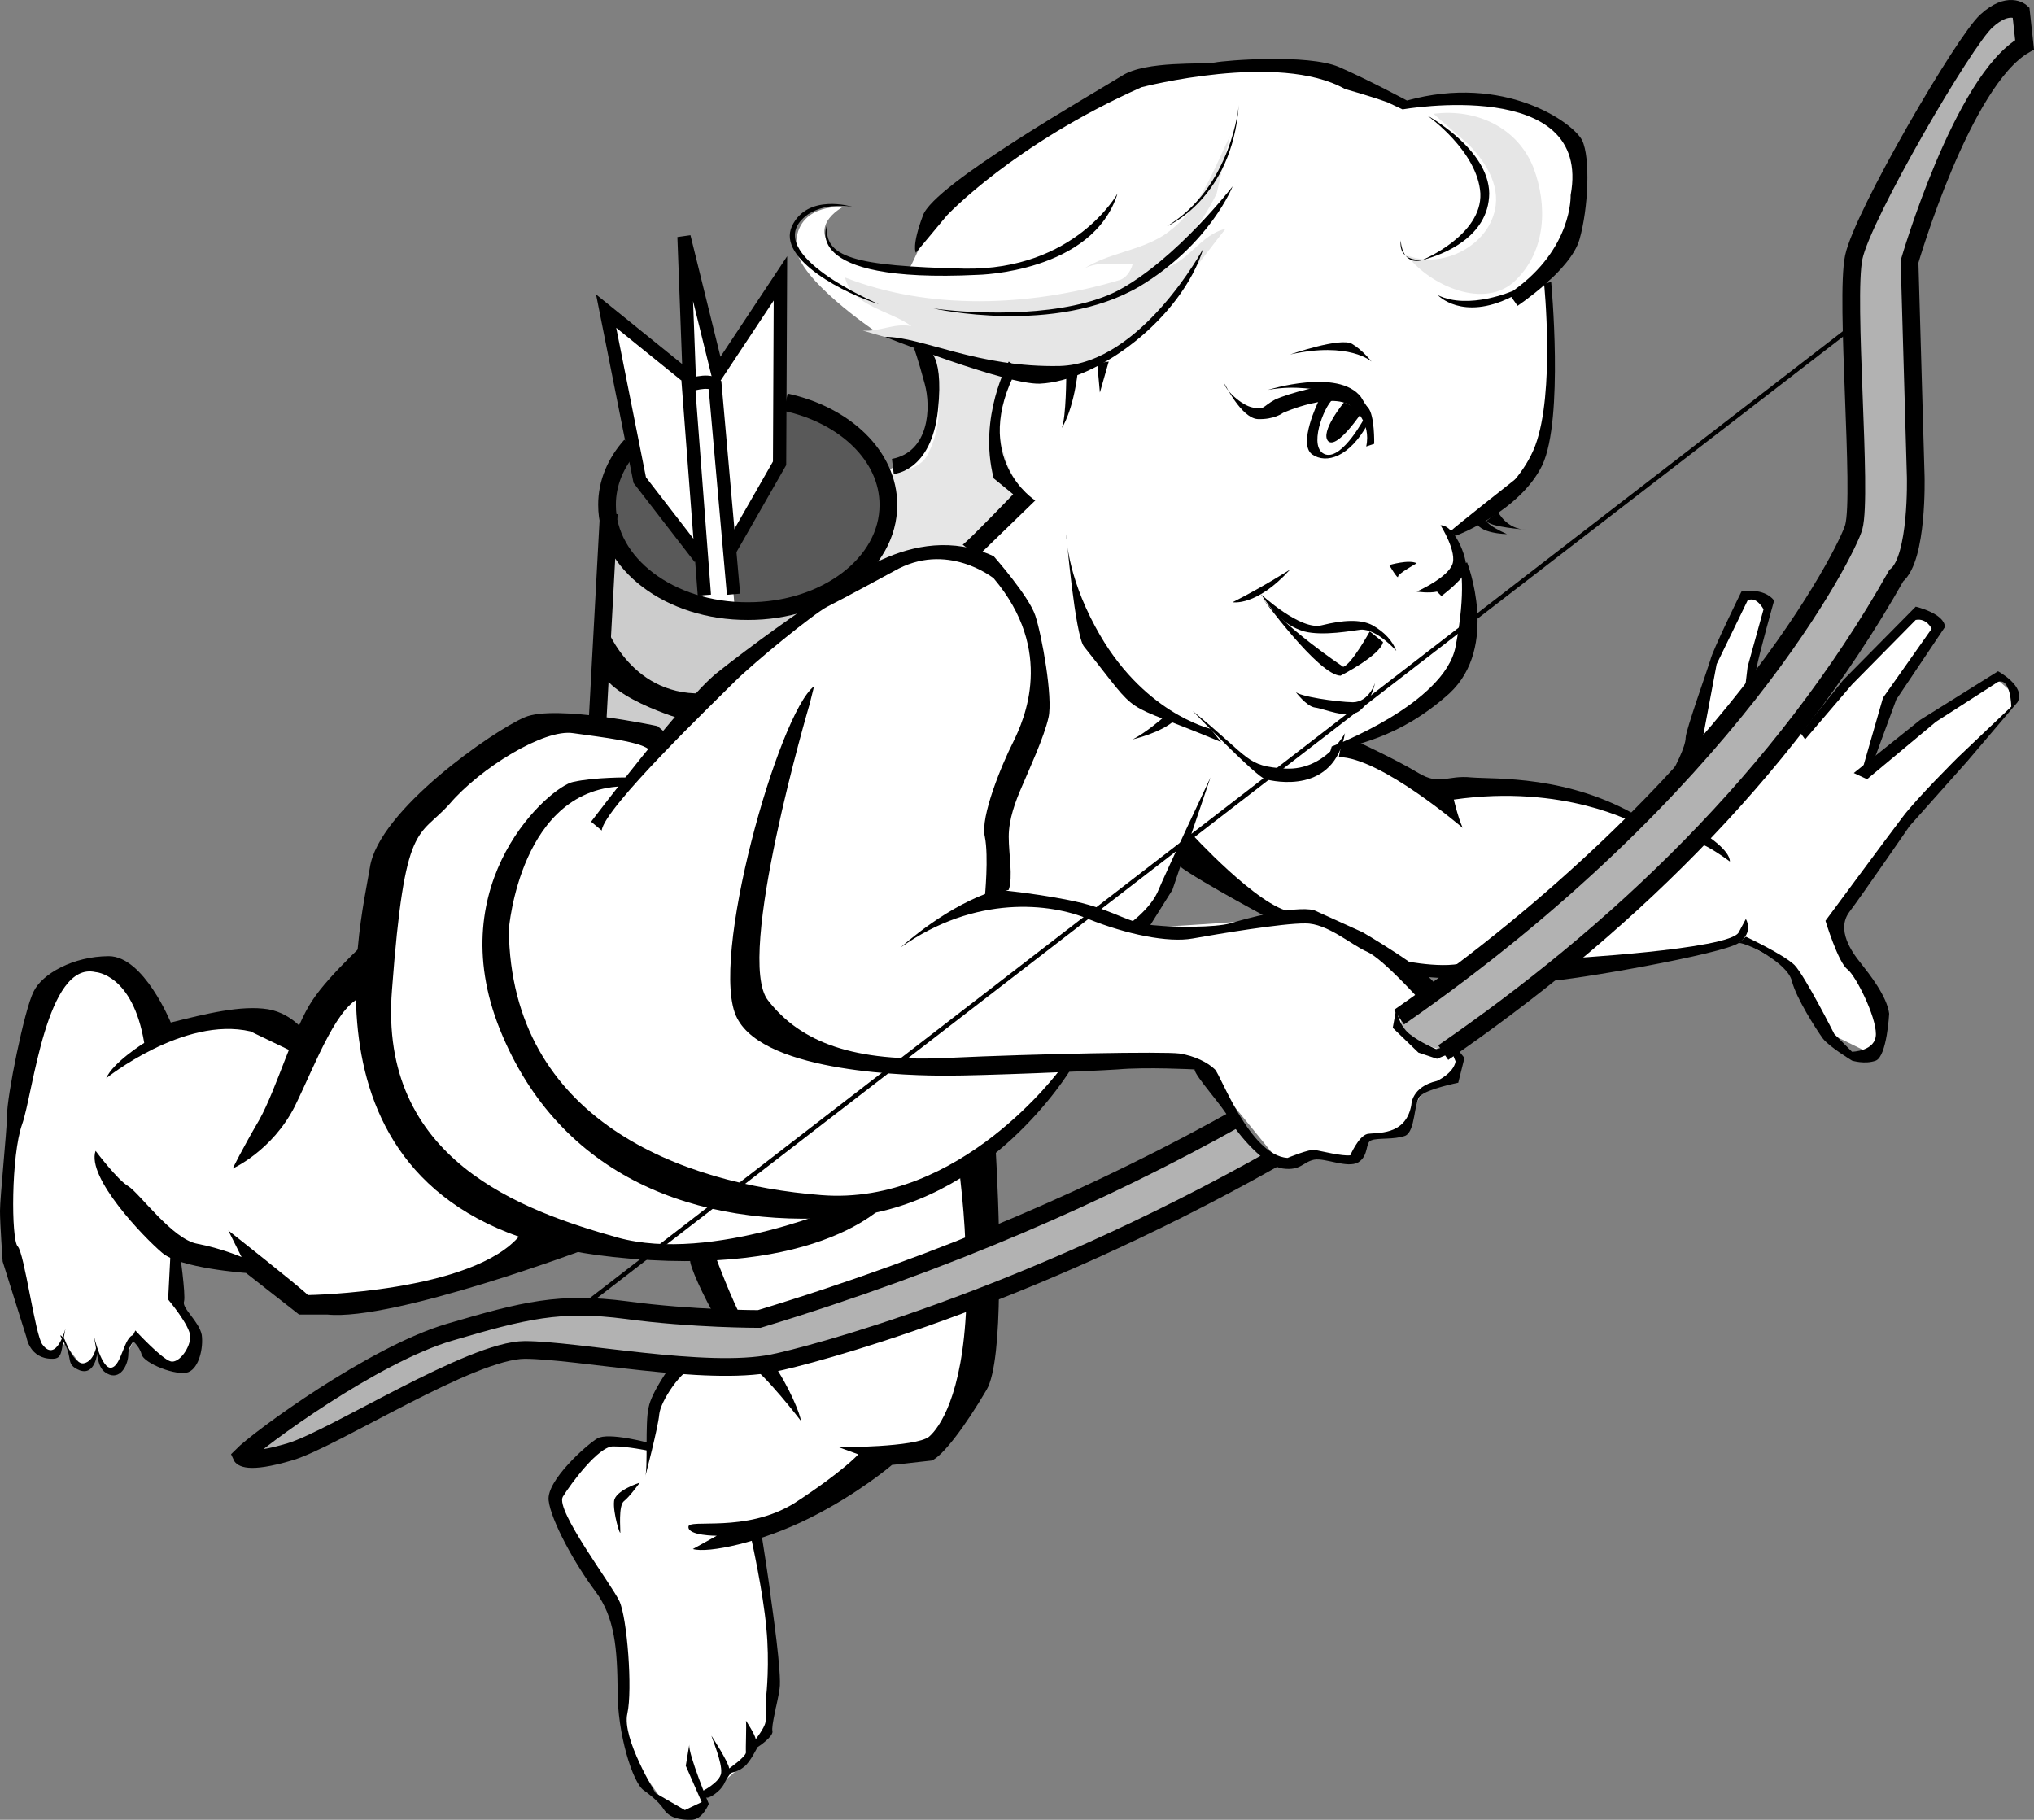
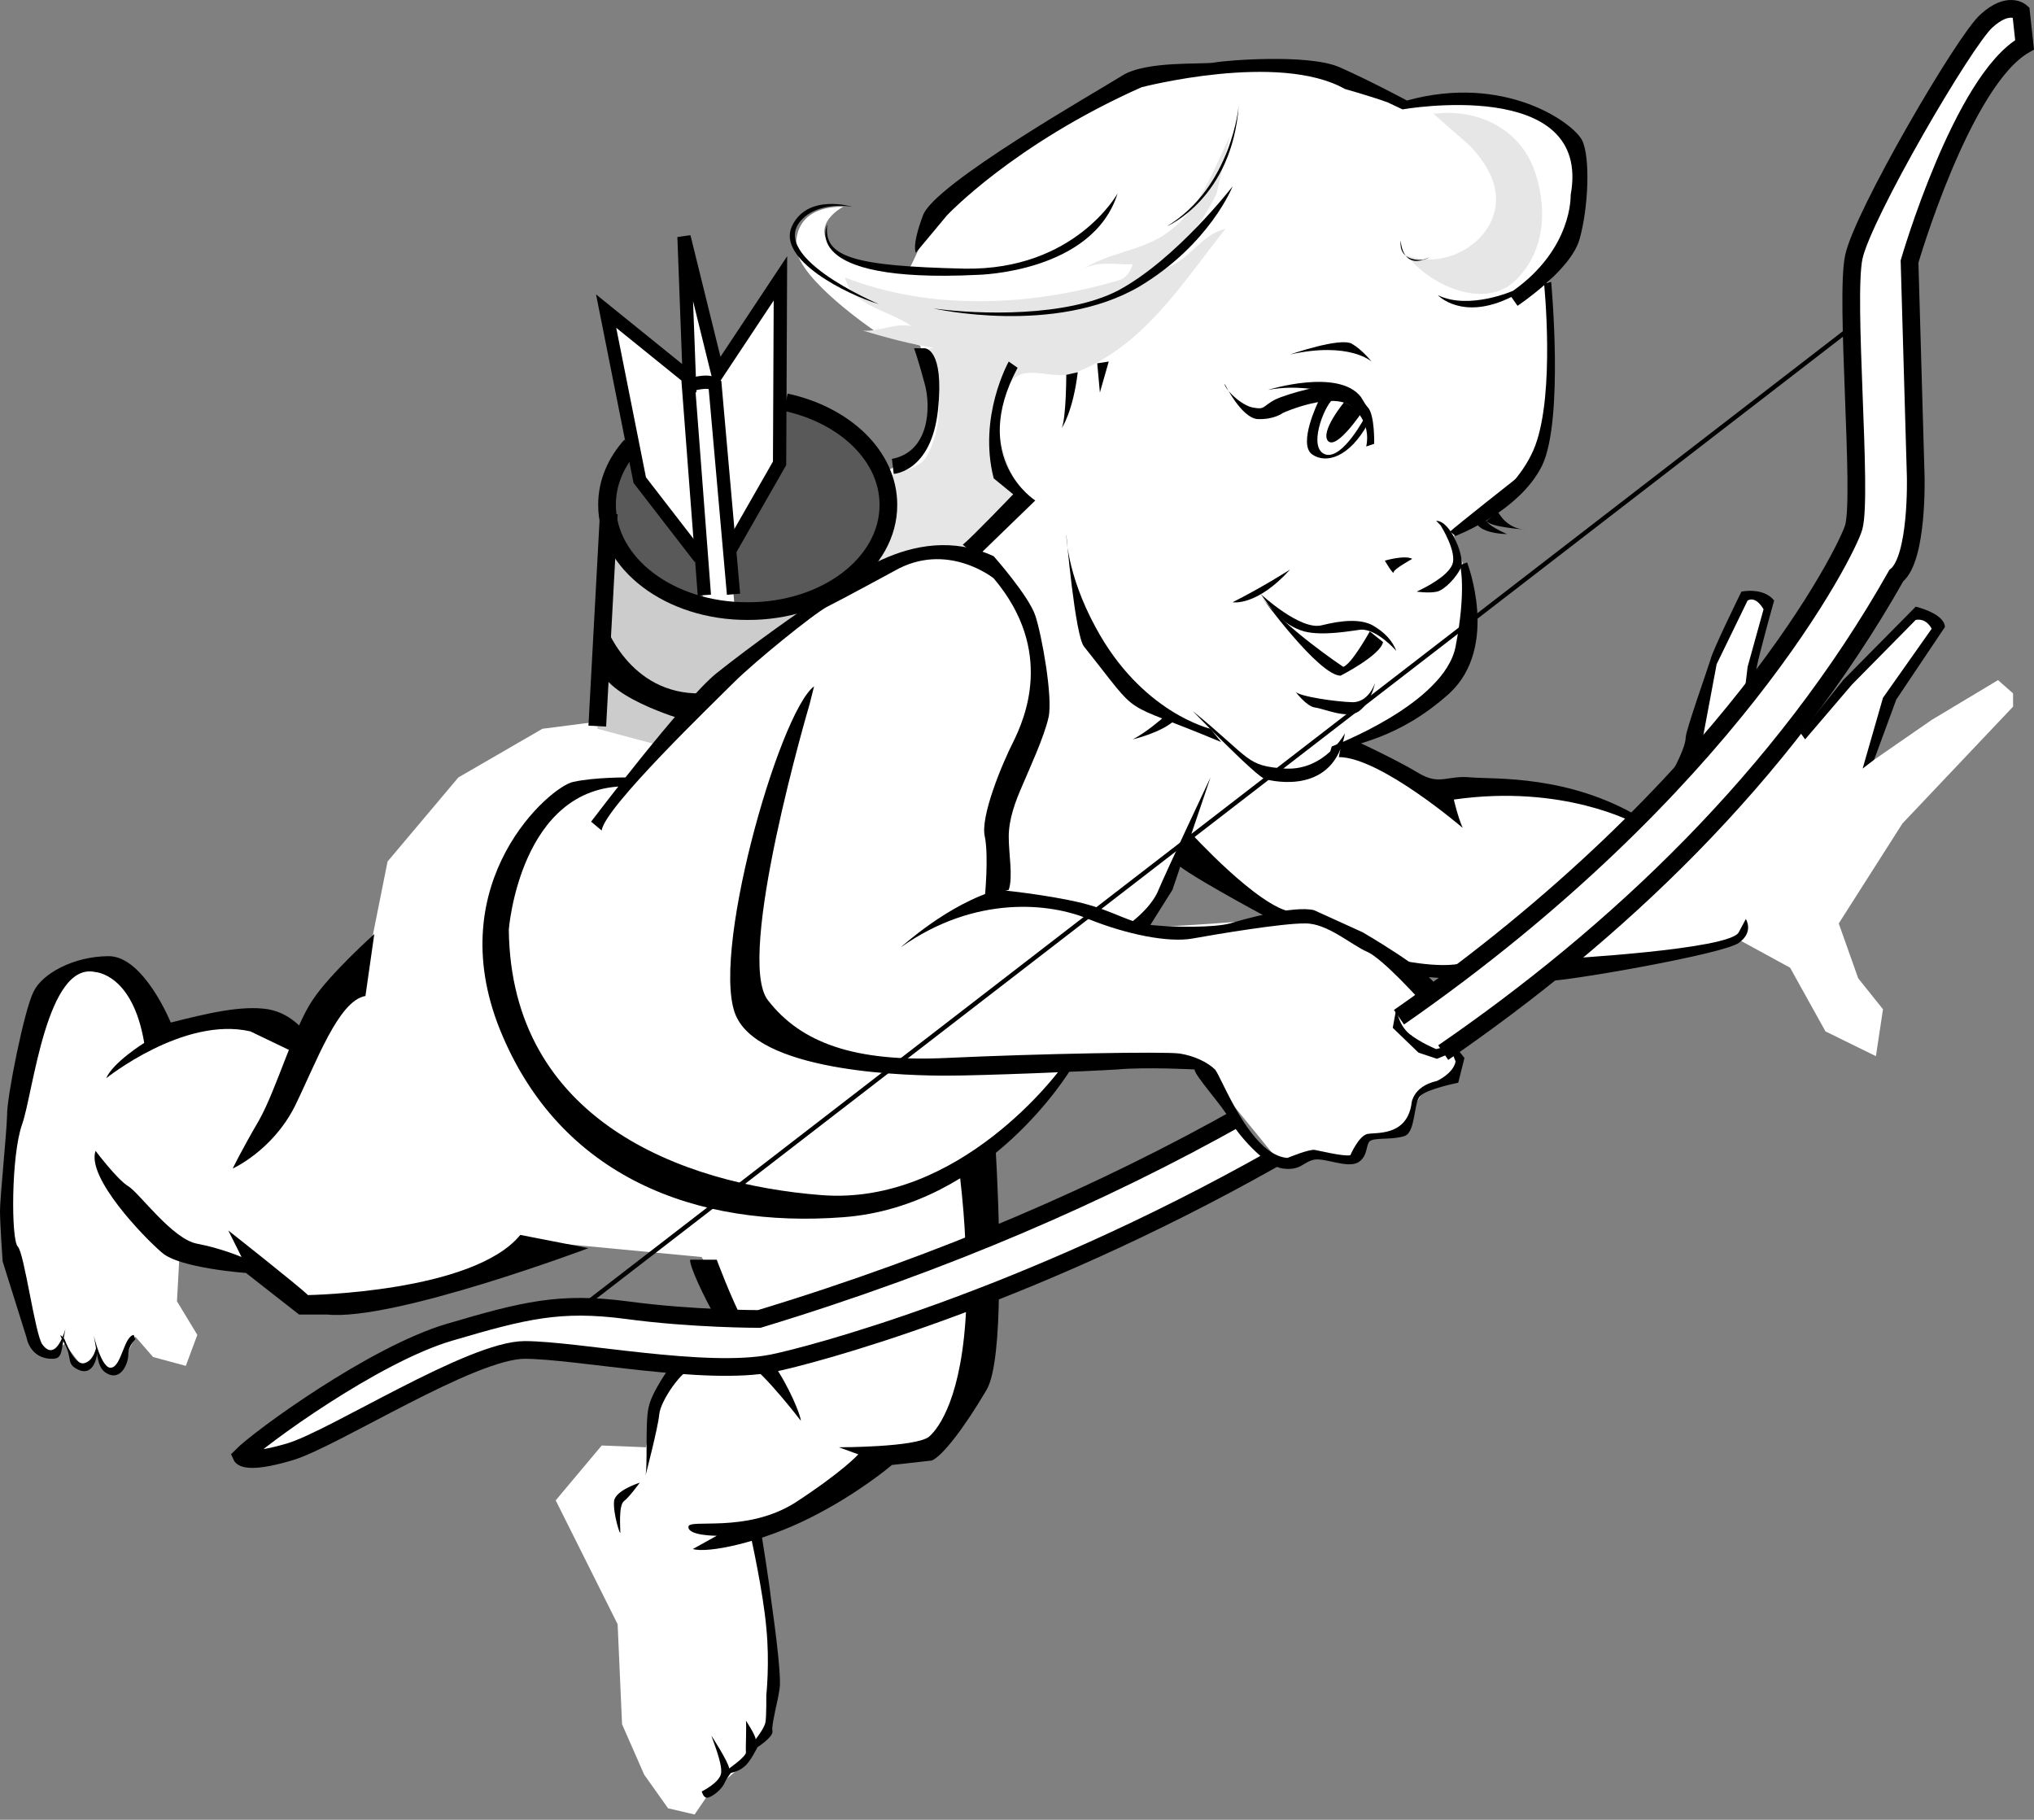
<svg xmlns="http://www.w3.org/2000/svg" width="229.866" height="205.662">
  <rect width="100%" height="100%" fill="#808080" stroke="none" />
  <path fill="#fff" d="M177.8 16.56s2.45 9.512-3 15.5c0 0 1.95 16.012-.8 19.5-2.75 3.512-9.7 9-9.7 9s3.2 8.012 1.2 12.301c-2 4.211-10.5 10.961-13.2 11.5l10.5 5.2 12.2-.2 10.8 3.2 4-5 3.5-11.7 4-8.5 2.7 1-2.2 10s10.95-15.289 11.5-18.3c.45-2.989 0-25.7 0-25.7s-.05-7.789 5-15.3c4.95-7.489 10.5-16.5 10.5-16.5l2.5-1.5 1.5.5-.5 4s-11.3 14.011-12.5 23c0 0 .45 27.011.2 29.3-.25 2.211-.5 4.711-1.5 6.7-1 2.011-10.7 16.8-10.7 16.8l1.2.2 4.3-5 7.5-7.2 2.2 1.5-5.5 8.5-1.7 6.5 6.5-4.5 7.5-4.5 1.7 1.5v1.5l-12.5 13.2-7.2 11.3 2.2 6.2 2.8 3.5-.8 5.3-5.7-2.8-4-7.2-5.5-3-20.8 3.5-16.5-.5s-24-9.789-25.5-12.3c-1.5-2.489-3.25 6.761-5 7.5-1.75.761 18.3-1 18.3-1l10.2 4.8 4 4.5 4.5-3.5 9 .5s-9.25 7.961-10.5 8.7l.3 1.8-.5 1.5-3.5 1.5-2.5 4.5-3.5 1-2 2h-5.5l-2.5.7-7.5-9.2-3-2h-13.5l-9.5 10.2 1 8.8s26.45-11.039 27.2-12.5l4.3 4.2s-29.3 14.511-32 15.5l-5.8 16.8-6.2 1.5-14.3 8.5s3 18.461 2 20.2l-2.5 4.3-1.5 2-3.5 3-1.5 2.2-3-.7-2.7-3.8-2.5-5.7-.5-11.3-7-14 5.2-6.2 5 .2 1-4.7 3.5-4.8-5-.2-7-.8-7.5-.2-7.2 2.5-8.5 4.2-8.3 4.3s-5.5 1.461-6.2 1l10.7-8 10.8-5.5s12.7-3.289 15.2-3.5c2.5-.289 17.25 1.211 18 1.2.75.011-3.2-7-3.2-7l-15.8-1.5-8 3.3-14.2 4-8-1-6.3-3.8-6.7-1.5-.3 5.5 2.3 3.8-1.3 3.5-3.7-1-2-2.3-1.8 3.8H12l-1-1.8-1 1.3-1-.3-1.7-2.2-1.3 1.2-1.5-.5-3.2-10.5-.3-11.7 4.8-19s3.7-3.539 6.7-2.3c3 1.261 5 7.5 5 7.5l11.5-1.2 5.3 2.7 7.2-9.2 2.3-11.5 8-9.5 9.5-5.5 6.2-.8 1-23.7s1.25-6.289 2.8-7l-2.5-15.3 9.2 7-.5-15 4 14.3 6.8-10 .2 14s8.25.961 11.3 7.5c0 0 5.45-2.039 5.5-5.5-.05-3.539-1.3-8.8-1.3-8.8l-5.2-1.7s-8.55-5.789-8.8-9.3c0 0-.75-4.739 5.3-4.7 0 0-4.8 2.461 0 5.7 0 0 6.2 1.761 7 1.8.7-.039 2.95-6.789 4-7.3.95-.489 17.95-12.989 24-14.7 5.95-1.789 17.2-1.539 19.5-.5 2.2.961 8.5 3.2 8.5 3.2s9.2-.739 12 .3c2.7.961 7.2 2.711 7.5 4.7" />
-   <path fill="#b2b2b2" d="m139.5 126.861 4.3 4.5s-20.05 9.961-20.8 10.2c-.75.261-29.75 12.261-35.5 12.5-5.75.261-19.75-.239-24-1.2 0 0-3.5-.289-6.7.2-3.3.511-14.5 6.5-14.5 6.5s-12.3 6.761-15 5.3l13-9.3s9.95-5.489 17-6.5l7.5-1.5 16.5 1.5h4.5s39.95-12.989 53.7-22.2m0 0 4.3 4.5M228.5 5.06l-2.7 3s-9.8 15.012-10 21.301c0 0 1.2 29.961 0 32.7-1.3 2.761-14.3 22.261-17 25.3-2.8 2.961-30.05 29.461-35 31.5 0 0-5.55-1.039-5.5-3.8 0 0 16.45-12.239 19.7-16.2 3.25-4.039 16.75-14.539 21.3-22.8 4.45-8.239 8.7-12.239 10.2-16.2 0 0-.25-23.789-.2-26.8-.05-2.989 1.2-6.989 1.7-7.7 0 0 11.75-22.039 13.8-23l2.5-1.3 1.5.3-.3 3.7" />
  <path fill="#e6e6e6" d="M166 16.361c2.137 2.192 3.738 5 2.8 7.899-1.14 3.726-5.921 6.125-9.8 4.601 2.594 3.399 8.832 6.23 12.3 2.797 3.458-3.386 3.59-8.488 2-12.699-1.76-4.496-6.413-6.73-11.3-6.098" />
  <path fill="#ccc" d="M69.3 59.361s3.7 15.461 25.2 7.2c0 0-14.25 10.261-15 12.8l-4.5 5-7.5-2 1.8-23" />
  <path fill="#e6e6e6" d="M139 15.361c-2.035 4.207-3.496 8.63-7.602 11.297-2.789 1.719-6.117 1.938-8.898 3.703 1.77-.933 3.664-.398 5.5-.5-.215.844-.824 1.618-1.5 1.797-10.168 3.024-21.48 3.434-31-.297.773 3.25 5.105 3.723 7.5 5.5-1.883-.406-3.633.668-5.5.5 2.79.825 5.59 1.61 8.5 2-.793-.37-1.277.524-2 .5 2.54 3.465 2.684 7.825.898 11.399-.824 1.785-2.867 1.785-4.398 2.601 2.32 4.418-1.984 7-3 11 1.43-2.418 4.055-1.117 6.102-1.8 1.933-.688 4.789.492 6.097-.602 1.356-1.152 2.946-2.687 3.903-4.598.418-.89 1.558-1.05 2.398-1.5-2.563-3.503-4.668-9.691-1.7-13.3 1.618-1.98 4.821-.036 7.098-.903 7.813-2.933 12.168-10.117 17.102-16.297-2.855.649-4.156 3.754-7 4.5 2.297-2.664 4.488-5.359 6-8.5" />
  <path fill="#595959" d="M71.3 50.861s-3.05 3.961-2.5 6.7c.45 2.761 2.45 9.511 10.7 10.8 8.25 1.211 18.5-.039 21.3-11 0 0-1.3-10.289-12.3-11.5l-.2 6.5-5.8 10 .5 6h-3.5l-.5-5.5-6.7-8.3-1-3.7" />
  <path d="M155.3 50.158s.075-3.21-.698-4.097c-.727-.864-2.227-2.239-3.5-2.5-1.227-.239-5.477.886-7 1.597-1.477.79-1.102 1.164-2.5.903-1.352-.239-3.227-2.114-3.204-2.7 0 0 1.852 3.836 3.704 4 1.898.086 2.898-.703 2.898-.703s5.75-2.586 7.898-.597c0 0 2.102 1.636 1.5 4.398l.903-.3" />
  <path d="M143.3 44.06s7.95-2.488 10.5.801l1.098 1.797s-3.148-2.71-4.597-2.597c-1.551.136-3.551-.614-7 0" />
  <path d="M149 45.361s-2.375 4.836-.7 6c1.575 1.086 4.2.336 6.302-3.5l-.301-.8s-2.551 4.886-4.5 4.3c-2.051-.664-.176-5.414.8-6.203l-1.601.203" />
-   <path d="M151.898 45.46s-2.773 3.362-1.796 4.401c1.023.961 3.898-3.402 3.898-3.402m15.3 11.402s.95 1.961 3.2 2c0 0-4.25-.289-4.5-1l1.3-1m-6.5 1.5s1.95 3.086 1.302 4.5c-.602 1.336-3.102 2.586-4 3 0 0 1.398.211 2.296 0l.5.5s2.227-1.664 2.704-2.703c.523-.96-1.102-5.336-2.801-5.297m-5.801 4.5s2.25-.664 3.102-.203c0 0-2.102 1.164-2.102 1.5 0 .414-1-1.297-1-1.297" />
+   <path d="M151.898 45.46s-2.773 3.362-1.796 4.401c1.023.961 3.898-3.402 3.898-3.402m15.3 11.402s.95 1.961 3.2 2c0 0-4.25-.289-4.5-1l1.3-1m-6.5 1.5s1.95 3.086 1.302 4.5c-.602 1.336-3.102 2.586-4 3 0 0 1.398.211 2.296 0s2.227-1.664 2.704-2.703c.523-.96-1.102-5.336-2.801-5.297m-5.801 4.5s2.25-.664 3.102-.203c0 0-2.102 1.164-2.102 1.5 0 .414-1-1.297-1-1.297" />
  <path d="M175.3 31.861s1.45 15.461-1 20.7c-2.55 5.261-9.8 8-9.8 8l-.602-.5s7.352-3.739 9.602-9.7c2.25-6.039 1-18.3 1-18.3l.8-.2m-9.5 31.699s3.7 9.512-2 14.801c-5.8 5.211-10.8 5.711-13.5 6.7l.2-.7s12.75-4.789 14-11.3c1.25-6.489.5-9.2.5-9.2l.8-.3m-51.8-22.7s-3.5 6.211-1.7 13.2l2.2 1.8s-4.75 4.961-5.7 5.7l1.7 1.3 6.5-6.3s-7.5-4.739-2-15l-1-.7" />
  <path d="M134.8 80.361s7.2 7.461 8.2 7.7c1 .261 7.75 1.761 9-5.2 0 0-2.25 4.211-6.7 4-4.55-.289-3.8-1.039-10.5-6.5" />
  <path d="M120.5 60.361s1 11.461 2 12.7c6.832 8.554 3.5 5.761 15.5 10.8l-1.2-1.5s-7.8-1.789-13-11.5c-3.288-6.05-3.3-10.5-3.3-10.5m25.3 4s-3.05 1.961-6.5 3.7c0 0 2.7.511 6.5-3.7m-3.3 3s6.5 8.961 9 9c0 0 4.5-2.289 4.8-3.8l-1.5-1.2s-2.05 3.711-3 4c0 0-6.8-4.539-9.3-8" />
  <path d="M147.398 71.361c-2.523-.722-3.894-2.761-4.898-4.203 0 0 4.5 4.164 6.898 3.5 2.352-.586 4.352-.71 5.704 0 1.398.79 2.273 1.79 2.699 2.903 0 0-2.176-2.489-4-2.403-.922.098-4.25.758-6.403.203m8 5.797s-.648 2.164-2.5 2.203c-1.898-.039-6.148-.664-6.5-1.203 0 0 1.227 1.664 2.204 1.801 1.023.113 3.648 1.363 5 .402 1.398-1.039 1.796-3.203 1.796-3.203M168 58.861s0 .461 2.3 1.5c0 0-3.3-.039-3.5-1.5h1.2M145.8 40.06s5.7-1.988 7-1.199c1.2.711 2.2 2 2.2 2s-2.5-2.289-9.2-.8m25.7-5.501s6-3.988 7-7.5c1-3.488 1.25-9.238.3-11.199-1.05-2.039-8.8-7.539-19.8-4.5 0 0-4.25-2.289-7.7-3.8-3.55-1.489-12.8-.739-14-.5-1.3.261-7.8-.239-10.5 1.5-2.8 1.761-21.3 12.261-22.5 15.8-1.3 3.461-.8 4.2-.8 4.2l3.5-4.2s7.5-8.039 22-14.5c0 0 15.5-4.039 23 .2 0 0 2.75.761 4.8 1.5l1.7.8s21.5-3.789 19 9.7c0 0 .25 6.011-6.5 10.8 0 0-5 2.211-8.5.5 0 0 2.75 2.961 8.3.2l.7 1" />
-   <path d="M161.3 13.06s6.95 3.762 7 8.801c-.05 4.961-5.3 6.961-7.5 7.5 0 0 6.7-2.789 6.5-7.5-.3-4.789-6-8.8-6-8.8M136 28.06s-7 13.012-16.2 13.301c-9.3.211-15.55-3.289-19.8-3.3 0 0 13.621 5.41 17.5 5.3 6.5-.289 16-7.289 18.5-15.3" />
  <path d="M139.3 21.06s-6.382 8.286-13 11.801c-5.8 2.961-15.55 2.711-20.8 2 0 0 13.727 3.114 23.3-2.5 7.95-4.789 10.5-11.3 10.5-11.3" />
  <path d="M126.3 21.861s-4.8 8.711-17.3 8.5c-12.5-.289-16-1.289-15.5-5 0 0-3.5 6.711 17 5.7 0 0 13-.239 15.8-9.2m-23 17.5s.45 1.211 1.2 4c.75 2.711.5 7.711-3.7 8.5l.2 1.7s4.25-.239 5-7.2c.75-7.039-1.5-7-1.5-7h-1.2" />
  <path d="M96.3 23.361s-5.05-1.539-6.8 2.2c-1.75 3.761 6.25 7.761 9.8 8.8 0 0-13.425-5.664-8.3-9.902 0 0 1.75-1.637 5.3-1.098m43.7-11.5s-.75 9.211-8.102 13.7c0 0 7.352-3.114 8.102-13.7m20.8 17.5s-2.8.336-2.5-2.203c0 0 .075 3.54 3.302 1.903M171.5 53.96s-7.125 5.612-7.602 6.1l.602.5s6.5-4.613 7-6.6m-40 27.1s-2 1.762-3.5 2.5c0 0 3.25-.738 4.8-2.199l-1.3-.3m5.3 6.8s-5.05 10.711-6 13c-1.05 2.211-3.8 4-3.8 4h2.8l2.7-4.3 4.3-12.7m-24.5-25s3.95 4.461 4.7 6.7c.75 2.261 2 9.261 1.5 11.5-.5 2.261-2.25 6.011-3 7.8-.75 1.711-1.5 3.711-1.5 5.7 0 2.011.5 4.511 0 6l-2.7.8s.45-4.539 0-6.8c-.55-2.239 1.95-8.239 3.2-10.7 1.25-2.539 4.75-10.289-2.2-18.5 0 0-5.3-4.289-11.3-.8 0 0-6 3.261-7.5 4-1.5.761-8.25 6.261-10.5 8.5-2.25 2.261-14.75 14.261-15 16.8l-1.2-1s10.45-13.789 14.2-16.8c3.75-2.989 10-7.489 11.8-8.5 1.7-.989 10.2-8.989 19.5-4.7m8.2-20.5s0 4.711-.5 6c0 0 1.25-1.789 1.8-6.3l-1.3.3m3.5-1.301.3 3.301 1-3.5zm29.5 42.801s4.25 1.961 6.8 3.5c2.45 1.461 3.2.211 6 .5 2.7.211 10.95-.289 19 4.5l-.5.7s-8.05-4.489-20.5-2.7c0 0 .45 1.961 1 3.2 0 0-9.3-7.989-14-8l.2-1 2-.7m31.8 8.5c.7.211 5.2-7.023 5.2-9 0-.789 2.5-7.789 2.8-8.8.2-.989 3.5-7.7 3.5-7.7s2.45-.539 3.7 1c0 0-1.75 6.211-2 7.7-.25 1.511-.7 2.8-.7 2.8l-.8 1.2.5-4.2 1.8-6.5s-.8-1.539-1.8-1l-3.5 7.2-1.5 8-1.2 4-5.5 6-.5-.7" />
  <path fill="none" stroke="#000" stroke-width="2" d="M158.102 114.96c37.433-26.009 50.722-52.86 51.398-55.4 1-3.738-1-25.738 0-30.5 1-4.738 12.5-24.488 15-26.699 2.5-2.289 3.898-1 3.898-1l.403 3.7c-7.051 4.011-13 24.5-13 24.5l.699 24.3s.25 9.211-2.2 11.2c-12.91 22.87-31.827 40.566-51.198 53.898m-19.204 12.001c-28.492 16.077-52.652 22.312-56.597 23.1-7.551 1.512-22.051-1.488-28-1.5-6.051.012-21.551 10.012-26.5 11.5-5.051 1.512-5.5.5-5.5.5 1.949-1.988 14.949-11.488 23.5-14 8.449-2.488 12.449-3.488 20-2.5 7.449 1.012 15 1 15 1 21.219-6.437 39.144-14.355 54.199-22.8" />
  <path d="M101.8 107.06s5.45-4.988 11-6.5c0 0 5.45.512 9.5 1.5 3.95 1.012 5.2 2.262 8 2.5 2.7.262 6.95.262 8.7-.199 1.75-.539 7.25-2.039 9.5-1.5l5.5 2.5s7.25 4.211 8.3 6l-1.8 1.7s-4.25-4.739-6-5.5c-1.75-.739-4.5-3.239-7-3.2-2.5-.039-10 1.211-12.7 1.7-2.8.511-7.55-.489-11.8-2.2-4.25-1.789-12.75-2.789-21.2 3.2" />
  <path d="M134.5 94.06s7.75 8.512 11.5 9l-3 .5s-10.25-5.488-10.2-6.199l1.7-3.3m23.3 19.899s.2 1.862 1.5 2.901c1.2.961 3 1.7 3 1.7l2-.5 1.2 1.5-.7 2.8s-3.55.711-4.3 1.5c-.75.711-.5 3.961-1.7 4.5-1.3.461-3.05.211-3.8.5-.75.211-.25 1.711-1.5 2.5-1.25.711-3.75-.539-5-.3-1.25.261-1.5 1.261-3.5 1-2-.239-5.25-3.989-6-5.5-.75-1.489-4-4.989-4-5.7 0 0-5.5-.289-8.7 0-3.3.211-15.55.711-19.3.7-3.75.011-20.5-.239-23.7-6.5-3.3-6.239 4.7-34.489 8.7-37.5l-.5 2s-8.5 28.761-4.7 33.5c3.7 4.761 9.7 7.011 20.2 6.5 10.5-.489 24.5-.739 26.3-.5 1.7.261 3.2 1.011 4 1.8.7.711 3.95 9.711 8.2 10 0 0 2.5-1.039 3.102-.902.648.113 3.148.738 4 .602 0 0 .898-2.114 1.898-2.403 1-.21 4.375.29 5-3.297 0 0 0-2.039 2.898-2.703 0 0 1.852-.836 2.102-2.199l-.398-1-1.704.7-2.097-.7-2.903-2.8.403-2.2m.699-5.399s6 1.262 7.8-.199l-3 2.2-3-.2-1.8-1.8m18-.2s19-1.039 20-3l.8-1.5s.95 1.461-.8 2.7c-1.75 1.261-19 4.261-21.5 4.3l1.5-2.5m27-25.5 4.8-6 8.2-8.3s3.25.761 3.3 2.3l-5.5 8.2-2.5 6.8-1.3 1 2.3-8 5.5-7.8s-.55-1.239-1.8-1l-7.2 7.3-5.3 6.2-.5-.7" />
-   <path d="m209.5 87.361 7.5-6 8.8-5.5s3.2 1.711 2.2 3.5l-5.7 6.7-6.5 7.3s-5.3 7.711-6.8 9.7c-1.5 2.011.25 4.511 1.3 5.8.95 1.211 2.95 3.711 3.2 5.7 0 0-.25 4.761-1.5 5.3-1.25.461-2.7 0-2.7 0s-2.55-1.539-3.3-2.5c-.75-1.039-3-4.539-3.5-6.5-.5-2.039-5-4.289-6-4.3l.8-.7s4.2 1.961 5.5 3.2c1.2 1.261 4.5 7.8 4.5 7.8l2 2s2.7-.039 2.7-2c0-2.039-2.25-6.539-3.2-7.3-1.05-.739-2.5-5.5-2.5-5.5s7.2-9.739 8.7-11.7c1.5-2.039 6.3-6.8 6.3-6.8l6-5.7s-.05-3.289-1.5-2.8l-7 4.5-7.8 6.5-1.5-.7m-16.7 7s2.7 1.711 2.7 3c0 0-2.75-2.039-3.5-2l.8-1M74.3 82.06s-11.55-2.488-15-1c-3.55 1.512-16.55 10.512-17.5 17-1.05 6.512-9.612 40.07 27.5 44 23.45 2.512 31.45-5.988 32-7.5l-5.5 1.5s-15.3 6.762-26 3.801c-10.8-3.039-27.05-8.789-25.5-28 1.45-19.289 2.95-17.039 6.5-21 3.45-4.039 10.7-8.539 14-8 3.2.461 7.95.961 8.7 2l2-1.8-1.2-1" />
  <path d="M71 87.861s-3.75-.039-6.2.5c-2.55.461-15.05 11.211-8.3 28 6.75 16.711 22.25 22.461 38.8 21.2 16.45-1.239 25.7-16.7 25.7-16.7h-1.2s-11.3 15.461-27 14.2c-15.8-1.239-35.05-8.489-35.3-30 0 0 1.25-16.239 13.3-16.2l.2-1M42.3 105.56s-5.05 4.512-7 7.5c-2.05 3.012-4.05 10.012-6 13.5-2.05 3.512-3 5.5-3 5.5s4.45-1.988 7-7c2.45-4.988 4.95-11.988 8-12.5l1-7" />
  <path d="M34.8 117.06s-1.55-2.488-4.5-3c-3.05-.488-7.05.512-11 1.5 0 0-3.05-7.488-7-7.5-4.05.012-7.55 2.012-8.5 4-1.05 2.012-3.05 12.012-3 14-.05 2.012-.8 9.262-.8 10.801 0 1.461.3 5.7.3 5.7l2.7 8.597s.36 2.414 2.898 2.403c1.227.011.977-.864 1.5-3.403 0 0-1.023 3.914-2.597 1.801-.824-1.023-2.051-10.387-2.801-11.098-.75-.789-.75-10.289.5-13.8 1.25-3.489 2.75-18.489 8.3-17.2 0 0 4.2.211 5.5 8 0 0-3.55 2.211-4.3 4 0 0 8.75-7.039 16.3-5.3l5.2 2.5 1.3-2" />
  <path d="M10.8 130.06s2.45 3.262 3.7 4c1.25.762 5 6.012 7.8 6.5 2.7.512 5 1.5 5 1.5l-1.5-3s7.95 6.262 9 7.301c0 0 18.7-.289 24-6.8l7.7 1.5s-22 8.261-29.5 7.5h-3.2l-6-4.7s-7.55-.539-9.5-2.3c-2.05-1.739-8.55-8.489-7.5-11.5" />
-   <path d="M20.3 141.361s.7 4.961.5 5.7c-.3.761 1.7 2.261 2 3.8.2 1.461-.3 3.711-1.5 4.2-1.3.511-5.05-.989-5.3-2-.25-.989-1.2-1.7-1.2-1.7l.5-1s2.95 3.211 4 3.5c.95.211 2.2-1.539 2.2-2.8 0-1.239-2.5-4.2-2.5-4.2l.3-5.8 1 .3" />
  <path d="M15.3 151.361s-.8.711-.8 1.7c0 1.011-.75 2.761-2.102 2.3-1.398-.539-1.273-1.664-1.796-4.402 0 0 .898 3.863 2 3.602 1.148-.239 1.398-3.489 2.5-3.7l.199.5" />
  <path d="M11 152.861s-.234 2.641-2 2c-1.625-.664-.75-1.289-1.7-3-1.05-1.789 0-.5 0-.5s1.075 2.961 2.2 2.7c1.125-.239 1.398-1.903 1.398-1.903l.102.703m98.102-12.301c-.086-2.292-.29-4.769-.602-7.5l4-3.5s.285 4.43.398 9.801l-3.796 1.2m3.796 5.3c-.05 4.938-.418 9.543-1.398 11.2-2.5 4.261-5 7.511-6.2 8l-4.5.5s-3.8 3.261-9.3 6c-5.5 2.761-11.5 4.011-13.2 3.5l2.7-1.5s-3.25.011-3.2-1c-.05-.989 6.45.761 12-2.7 5.45-3.539 7.2-5.5 7.2-5.5l-2.2-.8s8.7.011 10.2-1.2c1.094-.949 3.781-4.515 4.2-14.8l3.698-1.7M81.2 149.46c-1.77-3.036-3.348-6.552-3.2-7.099h3s1.52 4.145 3.2 7.399m3.198 4.398c1.747 2.465 3.102 5.797 3.102 6.403 0 0-4-5.239-6-6.5m-8.7.3s-2.175 2.961-2.5 4.7c-.425 1.761-.05 6.886-.402 7.898 0 0 1.477-5.637 1.602-7.098.125-1.539 2.625-5.164 3.898-5.3l-2.597-.2M72.3 167.56s-2.8.887-2.902 2.098c-.148 1.29.727 4.07.704 3.5.023-.336-.227-2.96.398-3.5.625-.46 1.8-2.097 1.8-2.097" />
-   <path d="M73.3 163.06s-4.55-1.238-5.8-.5c-1.25.762-5.75 4.762-5.5 7 .25 2.262 3 7.262 5.3 10.301 2.2 2.961 2.45 6.461 2.5 11.2-.05 4.761 1.7 10.511 3 11.3 0 0 1.575 1.086 2.2 2.098.625.988 1.875 1.238 3.102 1.2 1.273.038 2-1.798 2-1.798s-2.352-5.664-2.204-6.703l-.398 2.403 1.8 4.097-1.902.903-3.296-1.903s-3.852-6.21-3.204-9c.602-2.71-.023-10.836-.898-12.699-.875-1.887-7.25-10.262-6.398-11.8.898-1.462 4.023-5.712 5.699-5.7 1.574-.012 4 .5 4 .5v-.898" />
  <path d="M86.102 173.658s.898 5.664 1 6.801c.148 1.113 1.273 8.738 1 10.402-.227 1.586-.977 4.211-.801 4.797.074.664-1.7 1.801-1.7 1.801s-.851 1.738-1.5 2.2c-.601.538-1.5.702-1.5.702s-.476.586-.8 1.297c-.426.79-1.551 1.54-1.903 1.5-.398.04-.597-.699-.597-.699s2.074-1.012 2.199-2.098c.125-1.164-1-3.789-1.102-4.203 0 0 1.977 3.04 2 3.703 0 0 1.852-1.289 1.903-1.8-.051-.489.074-2.989 0-3.602 0 0 1.074 1.613 1.097 2.102 0 0 .977-1.239 1.102-1.903.125-.586.102-3.097.102-3.097s.398-3.614 0-7.602c-.352-4.012-1.704-10.098-1.704-10.098l1.204-.203" />
  <path fill="none" stroke="#000" stroke-width="2" d="M71.3 50.361c-1.706 1.91-2.71 4.223-2.698 6.7-.012 6.648 7.113 12.03 15.898 12 8.785.03 15.91-5.352 15.898-12 .012-5.512-4.918-10.164-11.597-11.602M68.8 58.06l-1.3 24" />
  <path d="M68.3 70.361s2.7 8.211 11 8l-2 3s-9.8-2.789-9.5-6.5l.5-4.5" />
  <path fill="none" stroke="#000" stroke-width="1.5" d="M79.602 67.26 77.8 43.56s2.144-.75 3-.1l2.097 23.698" />
  <path fill="none" stroke="#000" stroke-width="1.5" d="m82.5 62.158 5.602-9.797.097-20.902-7.097 10.7-3.801-15.4.597 16-9.398-7.6 3.8 19.1 6.802 8.802" />
  <path fill="none" stroke="#000" stroke-width=".5" d="M209.8 36.56 65.3 148.06" />
</svg>